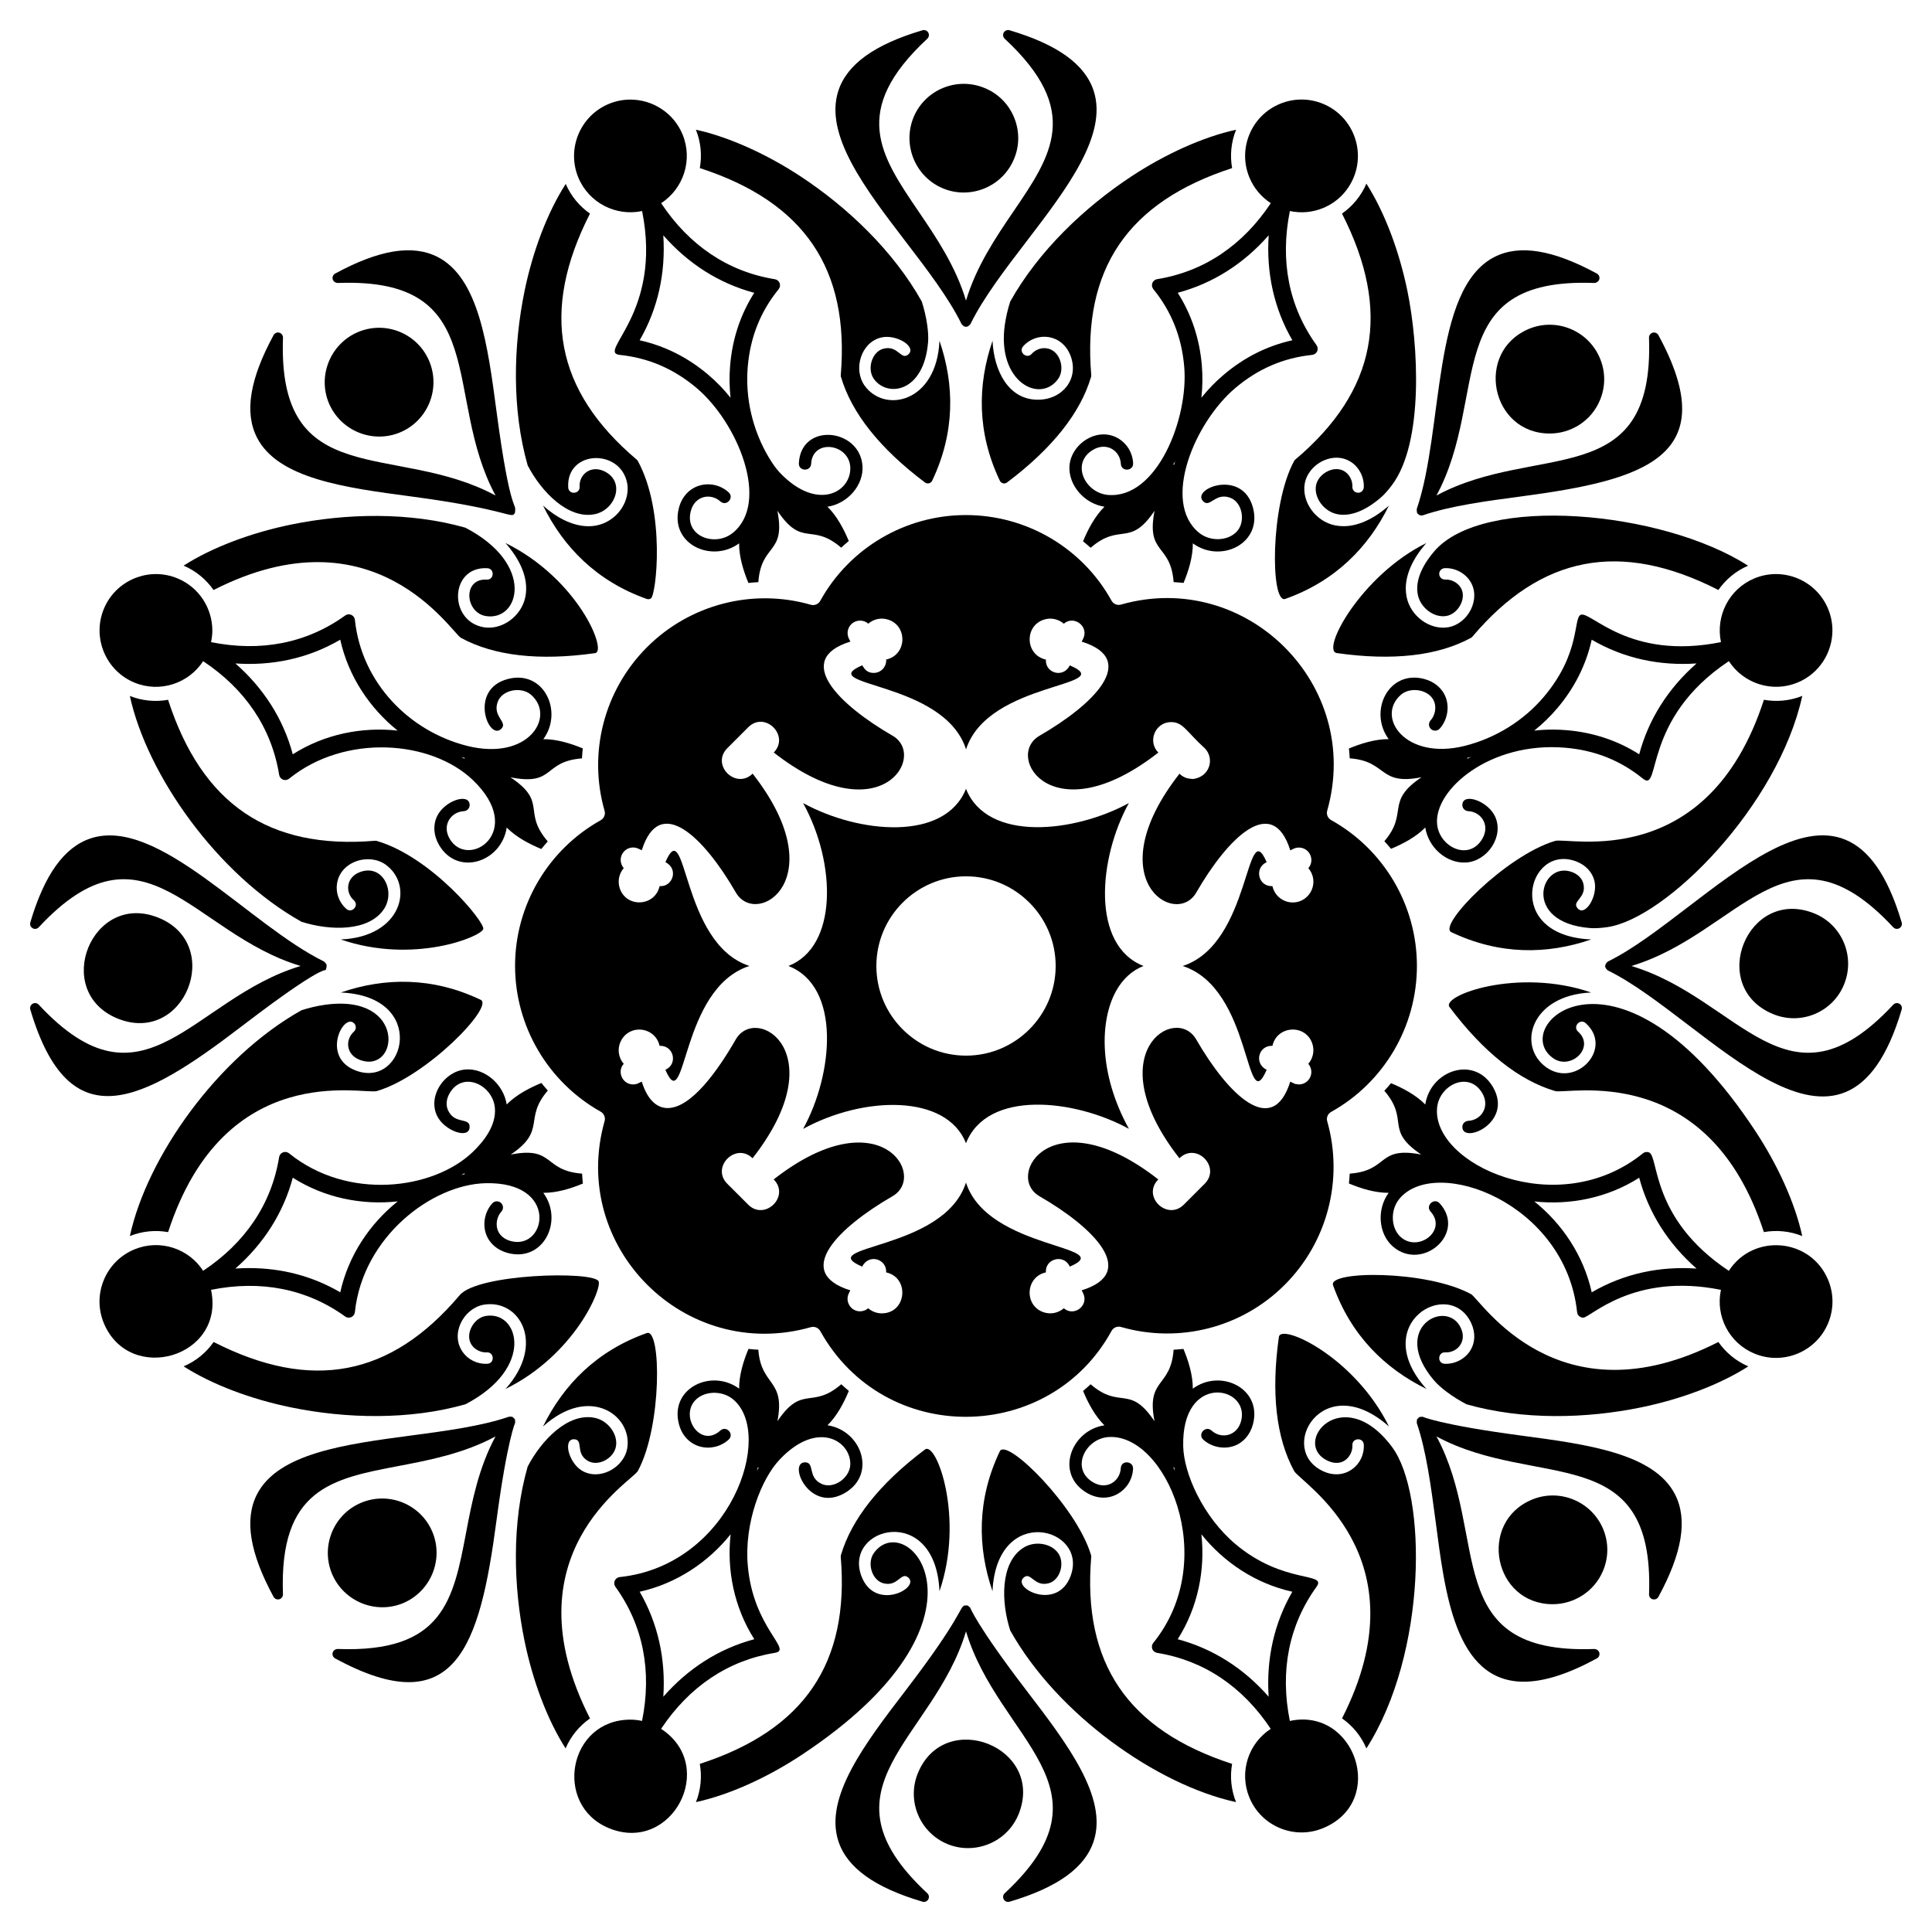
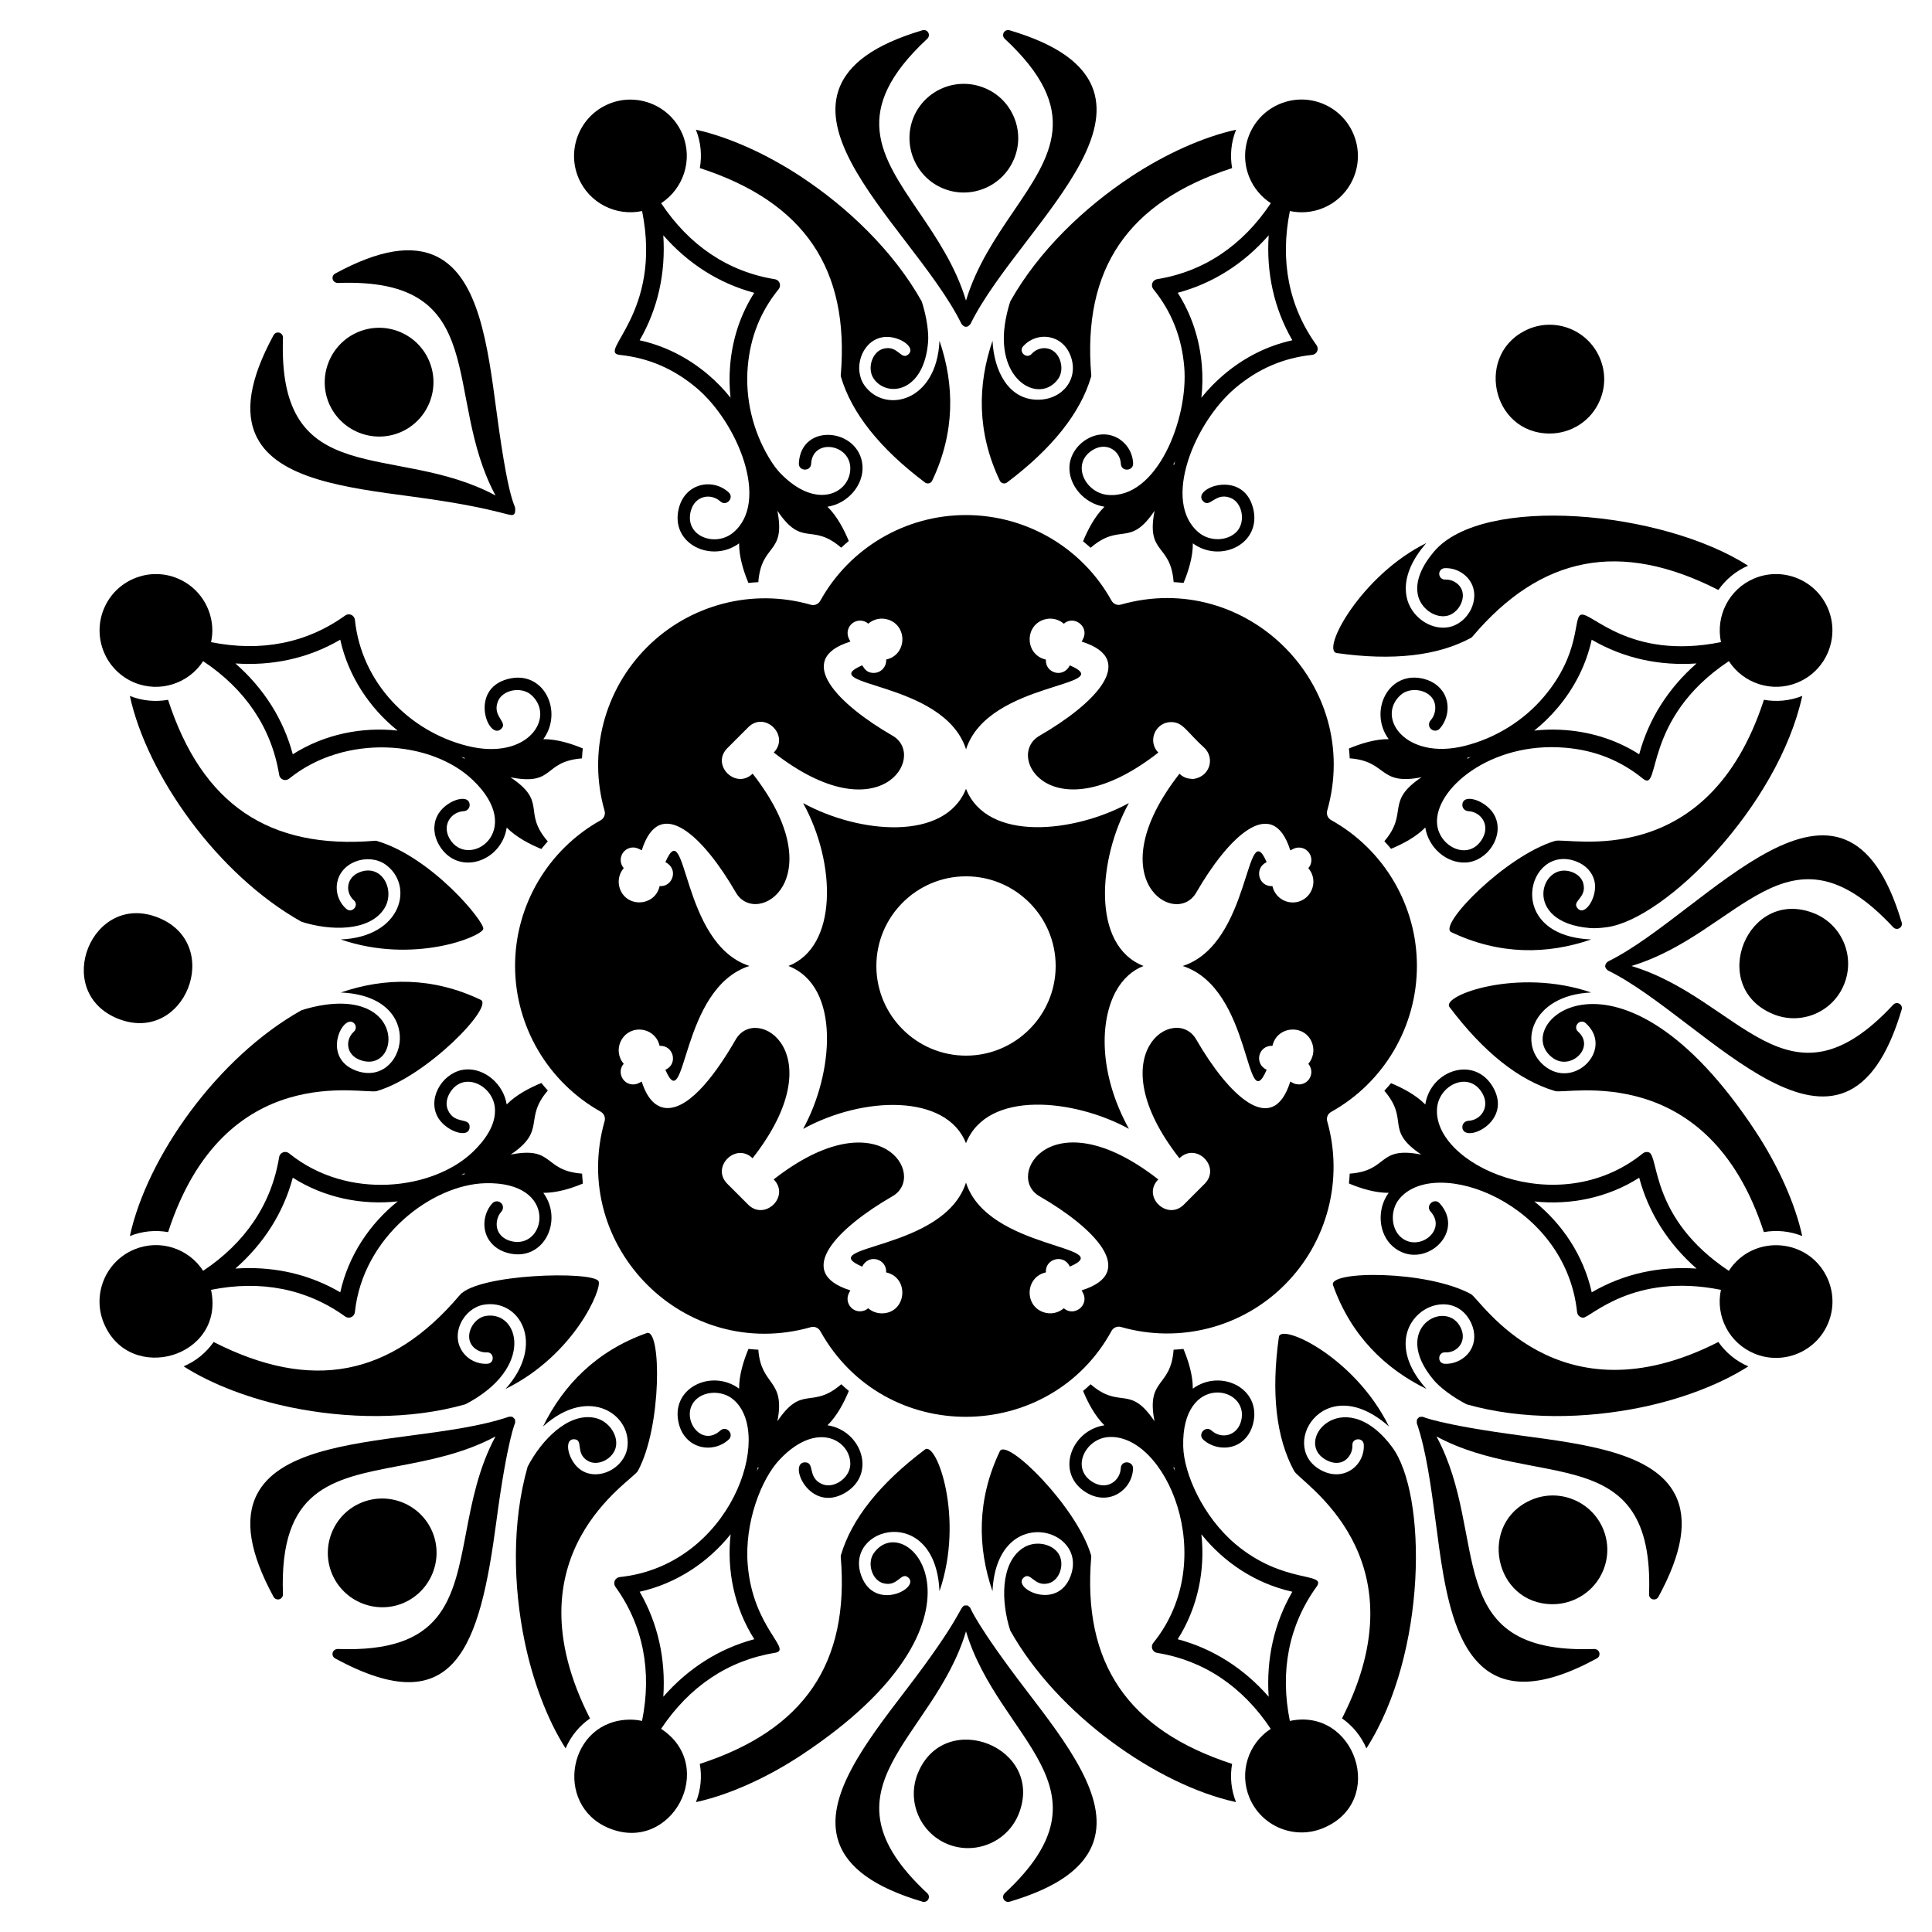
<svg xmlns="http://www.w3.org/2000/svg" fill="#000000" width="800px" height="800px" version="1.1" viewBox="144 144 512 512">
  <g>
    <path d="m443.16 356.82c-14.258 7.812-37.492 10.484-43.16-3.777-5.578 14.008-28.375 11.887-43.168 3.781 8.852 16.051 9.164 38.09-3.891 43.168 14.004 5.469 11.914 28.633 3.894 43.176 16-8.77 37.973-9.309 43.164 3.789 5.625-14.219 28.711-11.73 43.176-3.805-8.117-14.715-7.703-28.727-3.426-36.488 1.789-3.25 4.305-5.504 7.293-6.672-13.977-5.465-11.922-28.598-3.883-43.172zm-43.156 66.934c-13.102 0-23.758-10.66-23.758-23.758 0-13.102 10.656-23.762 23.758-23.762 13.098 0 23.758 10.656 23.758 23.762 0 13.098-10.66 23.758-23.758 23.758z" />
-     <path d="m540.06 212.09c-16.734 8.512-13.41 45.75-20.598 66.766-0.008 0.02 0.008 0.039 0 0.062-0.043 0.148 0 0.297 0.012 0.457 0.012 0.156-0.012 0.309 0.051 0.453 0.008 0.02-0.004 0.043 0.008 0.062 0.125 0.246 0.324 0.422 0.551 0.543 0.012 0.008 0.016 0.023 0.027 0.031 0.191 0.098 0.398 0.145 0.602 0.145 0.145 0 0.285-0.023 0.43-0.07 7.312-2.5 16.801-3.762 25.977-4.981 32.434-4.309 53.949-10.41 36.375-42.746-0.293-0.539-0.922-0.816-1.516-0.648-0.594 0.164-0.996 0.715-0.977 1.328 1.5 41.211-29.859 27.559-56.324 41.824 14.246-26.426 0.645-57.871 41.824-56.328 0.598-0.027 1.164-0.383 1.328-0.977s-0.105-1.219-0.645-1.516c-11.645-6.32-20.516-7.766-27.125-4.406z" />
    <path d="m275.55 547.12c2.898-21.824 5.094-26.426 4.977-26.039 0.031-0.102-0.02-0.812-0.066-0.91-0.008-0.02 0.004-0.043-0.008-0.062-0.066-0.125-0.199-0.176-0.297-0.27-0.098-0.102-0.148-0.242-0.281-0.309-0.02-0.008-0.043 0-0.066-0.008-0.391-0.176-0.578-0.055-0.965-0.066-7.312 2.504-16.801 3.762-25.977 4.981-17.316 2.301-35.223 4.676-40.785 15.617-3.359 6.606-1.914 15.48 4.414 27.129 0.234 0.434 0.688 0.691 1.164 0.691 0.754 0 1.352-0.629 1.324-1.375-1.02-27.977 13.016-30.641 30.785-34.02 8.148-1.551 17.195-3.309 25.543-7.809-4.5 8.348-6.258 17.395-7.805 25.543-3.375 17.766-6.047 31.832-34.02 30.785-0.59 0.004-1.164 0.383-1.328 0.977-0.164 0.594 0.105 1.219 0.645 1.516 31.922 17.359 38.348-3.227 42.746-36.371z" />
    <path d="m549.98 541.42c-14.402 6.004-10.184 27.711 5.523 27.711 5.461 0 10.992-3.223 13.355-8.938 1.469-3.555 1.461-7.473-0.023-11.027v-0.004c-3.094-7.316-11.543-10.789-18.855-7.742z" />
    <path d="m250.02 258.59c7.332-3.059 10.805-11.52 7.742-18.859-3.051-7.316-11.465-10.836-18.863-7.742-7.316 3.09-10.789 11.551-7.742 18.855 0 0 0 0.004 0.004 0.004 3.094 7.32 11.555 10.793 18.859 7.742z" />
    <path d="m398.86 229.91c0.035 0.062 0.094 0.094 0.141 0.152 0.141 0.176 0.297 0.309 0.496 0.395 0.039 0.02 0.055 0.066 0.098 0.078 0.137 0.047 0.273 0.062 0.406 0.062 0.137 0 0.273-0.02 0.406-0.062 0.043-0.012 0.059-0.059 0.098-0.078 0.199-0.086 0.359-0.219 0.496-0.395 0.047-0.055 0.105-0.09 0.141-0.152 0.012-0.02 0.035-0.031 0.047-0.051 3.402-6.941 9.223-14.539 14.848-21.891 10.621-13.871 21.602-28.215 17.801-39.887-2.297-7.047-9.59-12.301-22.305-16.062-0.602-0.176-1.227 0.082-1.527 0.613-0.305 0.535-0.203 1.211 0.25 1.629 20.504 19.066 12.465 30.875 2.289 45.824-4.668 6.856-9.82 14.496-12.543 23.578-2.723-9.082-7.879-16.723-12.543-23.578-10.176-14.953-18.215-26.762 2.289-45.824 0.449-0.418 0.555-1.094 0.25-1.629-0.305-0.535-0.934-0.789-1.527-0.613-12.715 3.762-20.012 9.016-22.305 16.062-3.801 11.668 7.18 26.012 17.801 39.883 5.625 7.352 11.445 14.949 14.848 21.891 0.012 0.023 0.035 0.035 0.047 0.055z" />
    <path d="m411.16 648.03c0.125 0 0.25-0.016 0.379-0.055 12.715-3.762 20.008-9.016 22.305-16.059 3.801-11.672-7.18-26.016-17.801-39.887-13.348-17.434-15.105-22.316-14.891-21.93-0.051-0.09-0.574-0.555-0.695-0.602-0.02-0.004-0.023-0.027-0.043-0.035-0.137-0.047-0.266 0.016-0.402 0.016-0.141 0-0.273-0.062-0.41-0.016-0.02 0.004-0.027 0.027-0.043 0.035-1.289 0.473-0.711 3.102-15.586 22.527-10.621 13.871-21.602 28.215-17.801 39.887 2.297 7.047 9.59 12.301 22.305 16.059 0.117 0.043 0.246 0.059 0.367 0.059 0.469 0 0.91-0.246 1.152-0.668 0.305-0.535 0.203-1.211-0.25-1.629-30.199-28.078 1.629-40.617 10.254-69.402 8.637 28.824 40.457 41.32 10.254 69.402-0.449 0.418-0.555 1.094-0.25 1.629 0.242 0.422 0.688 0.668 1.156 0.668z" />
    <path d="m386.08 175.13v0.008c-2.984 7.356 0.539 15.793 7.859 18.805 1.785 0.734 3.637 1.082 5.457 1.082 5.672 0 11.062-3.371 13.352-8.938 1.469-3.555 1.461-7.473-0.031-11.031-1.488-3.551-4.269-6.309-7.824-7.746-7.359-3.035-15.797 0.48-18.812 7.82z" />
    <path d="m413.92 624.84c7.188-17.711-19.504-28.363-26.672-10.945-3.019 7.348 0.504 15.785 7.863 18.812 1.777 0.723 3.617 1.062 5.426 1.062 5.691 0 11.098-3.371 13.379-8.922 0.004 0 0.004-0.004 0.004-0.008z" />
    <path d="m549.16 231.16s-0.004 0-0.004 0.004c-14.414 6.09-10.086 27.723 5.555 27.723 5.586 0 11.02-3.281 13.336-8.941 1.461-3.566 1.441-7.477-0.055-11.012-3.062-7.336-11.512-10.82-18.832-7.773z" />
    <path d="m250.85 568.84s0.004 0 0.004-0.004c7.316-3.09 10.785-11.551 7.738-18.855-3.055-7.332-11.52-10.809-18.859-7.746-7.332 3.059-10.805 11.52-7.742 18.863 3.102 7.332 11.57 10.777 18.859 7.742z" />
    <path d="m581.98 567.83c0.117 0.035 0.234 0.047 0.352 0.047 0.477 0 0.93-0.258 1.164-0.691 6.332-11.648 7.777-20.523 4.418-27.129-5.566-10.941-23.473-13.316-40.789-15.617-21.766-2.887-26.43-5.094-26.039-4.977-0.102-0.031-0.809 0.02-0.906 0.062-0.02 0.008-0.043 0-0.062 0.008-0.133 0.066-0.184 0.207-0.281 0.309-0.098 0.098-0.23 0.145-0.297 0.27-0.012 0.02 0 0.043-0.008 0.059-0.047 0.098-0.098 0.805-0.066 0.91 0.008 0.02-0.008 0.043 0 0.062 2.504 7.312 3.762 16.801 4.981 25.977 2.465 18.582 5.019 42.547 23.375 42.547 5.371 0 11.785-2.051 19.371-6.176 0.539-0.293 0.809-0.922 0.645-1.516-0.16-0.594-0.715-0.957-1.328-0.977-41.195 1.527-27.57-29.883-41.824-56.324 26.445 14.25 57.828 0.637 56.328 41.824-0.027 0.621 0.375 1.172 0.969 1.332z" />
    <path d="m218.02 232.16c-0.59-0.168-1.223 0.109-1.516 0.648-6.328 11.648-7.773 20.523-4.414 27.129 5.566 10.941 23.473 13.316 40.793 15.617 26.676 3.547 26.633 6.188 27.586 4.328 0.453-3.391-1.066 1.945-4.906-27.008-2.301-17.32-4.676-35.223-15.617-40.789-6.602-3.359-15.477-1.914-27.129 4.414-0.539 0.293-0.809 0.922-0.645 1.516 0.164 0.594 0.754 0.965 1.328 0.977 41.164-1.574 27.586 29.918 41.824 56.324-26.484-14.277-57.828-0.613-56.328-41.824 0.02-0.617-0.387-1.168-0.977-1.332z" />
    <path d="m389.12 271.86c0.223 0.168 0.492 0.254 0.766 0.254 0.102 0 0.203-0.012 0.305-0.035 0.371-0.09 0.68-0.344 0.844-0.688 6.102-12.812 5.934-25.441 1.934-37.086-0.727 16.41-14.59 19.34-19.887 11.82-3.019-4.344-0.879-11.383 4.367-12.664 4.051-1.016 9.551 2.422 7.285 4.445-1.945 1.719-2.719-2.477-6.559-1.508-3.113 0.762-4.461 5.336-2.613 7.992 3.531 5 13.305 3.711 14.391-9.758 0.098-1.219 0.02-2.75-0.238-4.555-0.297-2.102-0.793-4.164-1.438-6.176-7.512-13.41-19.676-24.969-32.125-33.164-8.891-5.848-18.914-10.434-27.727-12.359 1.34 3.344 1.621 6.848 1.035 10.164 27.688 8.984 39.715 26.723 37.352 54.871-0.012 0.156 0.004 0.316 0.051 0.469 2.824 9.578 10.312 18.988 22.258 27.977z" />
-     <path d="m316.48 302.61c1.43-0.863 3.961-22.836-3.438-36.434-0.074-0.137-0.176-0.262-0.297-0.363-21.574-18.234-25.613-39.277-12.395-65.207-2.746-1.918-5.008-4.578-6.426-7.863-4.875 7.578-8.742 17.867-10.891 28.285-3.019 14.648-3.414 31.477 0.805 46.309 3.648 7.023 10.738 14.332 17.75 12.934 5.578-1.117 8.312-8.777 2.414-11.445-3.527-1.586-6.582 0.961-6.402 4.172 0.109 1.992-2.91 2.184-3.019 0.168-0.555-9.961 13.965-10.406 15.641-1.004 0.91 5.25-3.543 11.297-10.258 11.297-4.422 0-8.797-2.531-12.062-5.488 5.41 11.008 14.168 20.031 27.492 24.758 0.371 0.125 0.77 0.078 1.086-0.117z" />
    <path d="m512.88 527.43c-13.137-17.547-27.016-0.816-16.883 3.75 1.516 0.688 3.066 0.668 4.25-0.055 1.359-0.812 2.238-2.504 2.152-4.113-0.113-2 2.91-2.16 3.019-0.168 0.297 5.34-4.949 9.672-10.668 7.094-12.617-5.695-0.246-27.496 17.344-11.902-9.078-18.469-28.66-27.469-29.176-23.734-2.09 14.805-0.734 26.754 4.039 35.527 1.66 3.094 34.613 22.559 12.695 65.559 2.832 1.98 5.07 4.699 6.457 7.953 16.129-25.18 16.156-67.426 6.769-79.91z" />
    <path d="m470.52 611.45c-27.676-8.988-39.695-26.727-37.332-54.867 0.012-0.156-0.004-0.316-0.051-0.469-3.773-12.781-22.391-31.254-24.18-27.504-6.102 12.812-5.934 25.441-1.934 37.086 1.102-23.469 25.555-16.906 20.68-3.992-3.535 9.348-15.566 3.176-12.441 0.391 1.91-1.711 2.766 2.461 6.559 1.508 3.117-0.766 4.457-5.348 2.613-7.992-1.902-2.707-6.363-3.356-9.355-1.363-6.016 3.996-5.801 14.242-3.356 21.852 12.504 22.32 38.887 40.914 59.836 45.48-1.301-3.258-1.641-6.742-1.039-10.129z" />
    <path d="m409.81 272.08c0.102 0.023 0.203 0.035 0.301 0.035 0.273 0 0.539-0.09 0.766-0.254 11.945-8.988 19.438-18.402 22.266-27.977 0.047-0.152 0.062-0.309 0.051-0.469-2.363-28.141 9.656-45.879 37.328-54.867-0.602-3.398-0.262-6.894 1.051-10.172-8.812 1.926-18.836 6.508-27.723 12.359-12.449 8.195-24.613 19.754-32.125 33.16-0.645 2.012-1.141 4.078-1.438 6.18-2.16 15.227 9.43 21.023 14.156 14.305 0.934-1.336 1.102-3.262 0.438-5.019-1.402-3.707-5.398-3.898-7.477-1.578-1.336 1.492-3.59-0.527-2.254-2.016 3.562-3.973 10.34-3.352 12.562 2.527 2.305 6.106-2.133 11.637-8.668 11.637-7.859 0-11.656-7.769-12.012-15.625-4 11.645-4.168 24.273 1.934 37.086 0.16 0.34 0.473 0.594 0.844 0.688z" />
-     <path d="m503.82 274.58c-0.832-0.047-1.473-0.758-1.426-1.594 0.09-1.605-0.793-3.297-2.144-4.109-1.195-0.727-2.746-0.75-4.258-0.059-1.715 0.773-2.957 2.254-3.242 3.863-0.566 3.258 2.129 6.875 5.652 7.582 4.246 0.852 8.559-1.871 11.418-4.305 0.934-0.789 1.961-1.934 3.055-3.387 8.52-11.336 7.031-37.273 4.086-51.551-2.148-10.418-5.988-20.758-10.855-28.355-1.418 3.32-3.699 6.004-6.465 7.938 13.223 25.93 9.18 46.977-12.395 65.207-0.121 0.102-0.223 0.227-0.297 0.363-6.391 11.742-6.266 37.934-2.352 36.547 13.328-4.731 22.086-13.754 27.496-24.766-0.102 0.094-0.211 0.223-0.312 0.309-4.019 3.422-8.035 5.184-11.75 5.184-0.754 0-1.496-0.07-2.227-0.219-5.125-1.027-8.879-6.199-8.035-11.07 0.461-2.586 2.367-4.918 4.977-6.098 2.438-1.098 5.012-1.02 7.066 0.227 2.305 1.387 3.754 4.144 3.602 6.871-0.047 0.832-0.773 1.496-1.594 1.422z" />
    <path d="m356.15 609.26c54.961-36.184 28.195-66.141 19.406-53.645-1.848 2.648-0.488 7.223 2.609 7.984 3.844 0.973 4.625-3.231 6.566-1.508 3.121 2.781-8.871 9.07-12.441-0.391-4.922-13.039 19.637-19.531 20.68 3.992 6.684-19.445-0.824-39.852-3.848-37.559-11.949 8.992-19.438 18.402-22.266 27.977-0.047 0.152-0.062 0.309-0.051 0.469 2.363 28.145-9.66 45.883-37.352 54.871 0.586 3.309 0.305 6.797-1.02 10.129 8.812-1.918 18.82-6.469 27.715-12.32z" />
    <path d="m293.89 607.34c1.418-3.32 3.699-6 6.465-7.934-22.195-43.523 11.238-62.871 12.684-65.582 6.398-11.758 6.262-37.934 2.356-36.547-13.328 4.731-22.086 13.754-27.496 24.766 12.461-11.258 23.816-2.801 22.32 5.797-0.926 5.199-7.418 8.676-12.039 5.871-3.504-2.102-5.062-8.414-2.008-8.293 2.57 0.141 0.176 3.668 3.57 5.703 2.731 1.656 6.93-0.609 7.496-3.805 0.566-3.258-2.125-6.875-5.648-7.578-7.039-1.434-14.113 5.918-17.758 12.938-4.219 14.828-3.82 31.656-0.801 46.301 2.148 10.422 5.992 20.766 10.859 28.363z" />
    <path d="m645.73 389.74c0.418 0.449 1.094 0.555 1.625 0.25 0.535-0.305 0.793-0.934 0.613-1.527-15.27-51.613-51.891-2.379-77.836 10.344-0.023 0.012-0.031 0.035-0.051 0.047-0.312 0.176-0.691 0.742-0.691 1.145 0 0.133 0.02 0.273 0.066 0.406 0.012 0.043 0.062 0.059 0.078 0.102 0.117 0.273 0.438 0.578 0.547 0.637 0.02 0.012 0.027 0.035 0.051 0.047 26.09 12.785 62.602 61.832 77.836 10.34 0.176-0.602-0.082-1.223-0.613-1.527-0.535-0.305-1.207-0.203-1.625 0.25-28.078 30.195-40.621-1.629-69.402-10.254 28.773-8.629 41.336-40.441 69.402-10.258z" />
-     <path d="m154.27 410.25c-0.418-0.453-1.094-0.555-1.625-0.25-0.426 0.242-0.672 0.688-0.672 1.152 0 0.125 0.02 0.25 0.055 0.375 10.344 34.953 29.734 24.574 55.949 4.504 26.059-19.949 21.652-13.215 22.527-15.586 0.008-0.016 0.027-0.023 0.035-0.043 0.047-0.133-0.016-0.266-0.016-0.402 0-0.141 0.062-0.273 0.016-0.41-0.008-0.02-0.027-0.027-0.035-0.047-0.039-0.105-0.5-0.641-0.598-0.695-0.02-0.008-0.023-0.035-0.043-0.043-19.879-9.738-43.953-38.453-61.773-32.645-7.047 2.297-12.297 9.59-16.062 22.305-0.035 0.125-0.055 0.25-0.055 0.375 0 0.469 0.246 0.91 0.668 1.152 0.535 0.305 1.207 0.199 1.625-0.25 28.078-30.195 40.617 1.629 69.402 10.254-28.77 8.629-41.328 40.445-69.398 10.254z" />
    <path d="m624.86 386.08c-17.754-7.199-28.52 19.441-10.949 26.672 7.371 3.043 15.801-0.512 18.777-7.856 3.031-7.359-0.484-15.797-7.82-18.812-0.004-0.004-0.008-0.004-0.008-0.004z" />
    <path d="m175.15 413.92c17.746 7.203 28.328-19.52 10.949-26.672-17.738-7.293-28.5 19.461-10.957 26.672h0.008z" />
    <path d="m621.62 328.42c-3.344 1.34-6.848 1.621-10.164 1.031-14.949 46.074-51.84 36.348-55.34 37.398-12.988 3.836-31.215 22.406-27.508 24.18 12.812 6.098 25.441 5.934 37.086 1.934-23.465-0.977-16.918-25.559-3.988-20.68 2.5 0.949 4.262 2.828 4.832 5.16 0.988 3.953-2.406 9.57-4.445 7.285-1.715-1.941 2.477-2.711 1.508-6.559-0.332-1.355-1.414-2.469-2.965-3.055-8.352-3.156-13.555 13.359 4.727 14.828 1.219 0.098 2.75 0.02 4.555-0.238 15.562-2.199 45.332-32.145 51.703-61.285z" />
    <path d="m533.82 313.04c0.141-0.074 0.262-0.176 0.363-0.297 18.23-21.574 39.277-25.613 65.207-12.395 1.918-2.746 4.578-5.008 7.863-6.43-22.766-14.652-70.324-18.965-83.215-3.754-2.438 2.867-5.156 7.172-4.305 11.422 0.703 3.527 4.32 6.219 7.586 5.652 1.602-0.289 3.082-1.531 3.856-3.242 0.68-1.512 0.664-3.062-0.059-4.25-0.816-1.359-2.508-2.246-4.113-2.156-0.836 0.047-1.547-0.594-1.594-1.426-0.07-0.809 0.59-1.547 1.426-1.59 2.723-0.152 5.484 1.301 6.871 3.609 2.793 4.598-0.66 11.105-5.867 12.035-4.879 0.848-10.051-2.91-11.074-8.039-0.148-0.727-0.219-1.465-0.219-2.223 0-3.715 1.766-7.731 5.184-11.75 0.082-0.102 0.211-0.207 0.301-0.309-17.316 8.508-28.102 28.562-23.738 29.176 14.805 2.098 26.758 0.738 35.527-4.035z" />
    <path d="m302.61 483.51c-1.664-2.731-32.047-1.961-36.797 3.734-18.23 21.57-39.27 25.613-65.195 12.398-1.98 2.836-4.699 5.07-7.953 6.457 7.598 4.867 17.941 8.707 28.363 10.855 14.652 3.019 31.48 3.414 46.312-0.805 18.574-9.66 14.215-24.945 5.34-23.402-3.176 0.566-5.457 4.769-3.801 7.492 0.816 1.359 2.504 2.242 4.117 2.152 2-0.113 2.16 2.914 0.164 3.019-5.328 0.297-9.676-4.938-7.094-10.668 1.176-2.609 3.512-4.512 6.09-4.977 9.5-1.648 16.59 10.324 5.812 22.32 18.328-9.012 25.734-26.809 24.641-28.578z" />
    <path d="m239.36 424.88c10.371 3.906 12.578-17.695-9.289-14.594-2.102 0.297-4.164 0.793-6.18 1.441-22.309 12.5-40.91 38.883-45.477 59.836 3.266-1.301 6.75-1.641 10.137-1.039 14.953-46.051 51.836-36.336 55.336-37.383 13.27-3.918 31.113-22.453 27.504-24.18-12.812-6.102-25.441-5.934-37.086-1.934 23.344 0.973 17.074 25.613 3.992 20.68-9.41-3.562-3.184-15.57-0.391-12.445 0.559 0.621 0.504 1.578-0.117 2.133-2.32 2.082-2.168 6.07 1.57 7.484z" />
    <path d="m555.61 424.44c4.719 3.293 11.227-2.898 6.598-7.043-1.488-1.332 0.523-3.59 2.016-2.254 7.422 6.656-2.488 17.25-10.348 11.773-8.02-5.644-4.207-19.219 11.812-19.891-19.465-6.688-39.832 0.816-37.555 3.848 8.988 11.945 18.402 19.438 27.977 22.266 3.258 0.977 40.484-8.336 55.332 37.379 3.398-0.602 6.894-0.262 10.172 1.051-1.926-8.809-6.508-18.832-12.359-27.723-36.453-55.379-65.82-27.965-53.645-19.406z" />
    <path d="m599.39 499.64c-42.695 21.77-63.02-11.332-65.57-12.688-11.766-6.402-37.945-6.242-36.547-2.356 4.731 13.328 13.754 22.086 24.762 27.496-15.613-17.297 6.211-29.938 11.895-17.348 1.102 2.438 1.016 5.016-0.227 7.066-1.387 2.305-4.144 3.754-6.871 3.602-2.019-0.105-1.816-3.133 0.168-3.019 3.133 0.172 5.801-2.824 4.168-6.402-3.66-8.121-19.035-0.156-7.141 13.828 0.793 0.934 1.93 1.961 3.387 3.055 1.656 1.242 3.414 2.332 5.246 3.285 14.832 4.215 31.66 3.82 46.309 0.801 10.422-2.148 20.758-5.988 28.355-10.855-3.316-1.418-6-3.699-7.934-6.465z" />
    <path d="m243.88 366.86c-0.152-0.047-0.309-0.059-0.469-0.051-28.148 2.363-45.887-9.66-54.871-37.352-3.305 0.586-6.797 0.305-10.129-1.02 4.566 20.957 23.16 47.328 45.48 59.836 7.602 2.438 17.867 2.633 21.855-3.356 3.168-4.754-0.359-12.074-6.387-9.797-3.606 1.359-3.981 5.32-1.578 7.477 1.488 1.328-0.523 3.59-2.016 2.254-4.019-3.59-3.328-10.348 2.523-12.562 2.676-1.008 5.676-0.707 7.824 0.789 7.727 5.441 4.496 19.207-11.816 19.887 19.281 6.629 37.266-0.723 37.777-2.777 0.438-1.82-13.613-19.023-28.195-23.328z" />
-     <path d="m277.95 287.9c3.504 3.953 6.32 9.109 5.269 14.289-1.023 5.125-6.195 8.879-11.066 8.035-9.406-1.672-8.965-16.199 1-15.641 1.969 0.105 1.844 3.133-0.168 3.019-6.43-0.355-5.742 8.672-0.305 9.645 8.957 1.555 13.363-13.676-5.356-23.406-14.832-4.215-31.656-3.82-46.301-0.801-10.426 2.148-20.77 5.988-28.363 10.859 3.32 1.418 6 3.699 7.934 6.465 42.699-21.777 63.031 11.328 65.582 12.684 8.77 4.773 20.723 6.133 35.527 4.039 3.344-0.461-4.535-19.742-23.754-29.188z" />
    <path d="m494.64 171.52c-1.844-0.762-3.781-1.145-5.719-1.145s-3.875 0.383-5.719 1.145c-3.688 1.527-6.562 4.402-8.09 8.086-1.527 3.688-1.527 7.75 0 11.438 1.172 2.832 3.148 5.164 5.668 6.797-7.426 11.168-17.684 18.121-30.133 20.141-0.57 0.094-1.055 0.484-1.262 1.027-0.207 0.539-0.109 1.152 0.258 1.605 4.848 5.992 7.523 12.73 8.191 20.605 1.172 13.816-7.316 35.105-20.258 33.938-6.102-0.566-9.891-8.457-3.867-11.98 3.586-2.094 7.152 0.273 7.328 3.746 0.109 2.168 3.359 1.977 3.254-0.164-0.289-5.75-6.394-9.801-12.227-6.394-2.66 1.555-4.438 4.269-4.641 7.09-0.344 5.125 3.938 10.027 9.273 10.832-2.57 2.531-4.422 6.113-5.68 9.168 0.676 0.562 1.363 1.113 2.012 1.711 7.922-6.824 10.293 0.062 16.945-9.805-2.285 11.734 4.266 8.504 5.051 18.906 0.883 0.035 1.754 0.133 2.629 0.215 1.27-3.047 2.492-6.887 2.465-10.488 7.336 5.387 18.441 0.113 15.945-9.41-2.731-10.406-16.293-5.16-13.281-1.82 1.867 2.055 3.172-2.324 7.203-0.871 3.231 1.16 4.168 6.219 1.895 8.844-2.344 2.688-7.195 2.887-10.176 0.406-9.91-8.199-1.125-29.203 9.672-38.32 6.043-5.098 12.703-7.969 20.367-8.777 0.578-0.059 1.078-0.426 1.316-0.953 0.238-0.531 0.176-1.148-0.164-1.617-7.375-10.227-9.711-22.398-7.066-35.551 2.934 0.625 5.981 0.371 8.809-0.797 3.688-1.527 6.562-4.398 8.09-8.086 3.148-7.606-0.48-16.367-8.09-19.52zm-39.5 95.695c-0.023-0.027-0.004-0.07-0.035-0.086-0.027-0.012-0.047 0.027-0.074 0.023-0.023-0.02-0.008-0.059-0.039-0.07-0.031-0.008-0.051 0.035-0.086 0.039 0.035-0.055 0.371-0.664 0.516-0.914-0.074 0.273-0.094 0.238-0.281 1.008zm31.344-33.043c-6.633 1.469-12.707 4.512-18.121 9.082-2.191 1.852-4.195 3.91-5.984 6.144 0.316-2.852 0.359-5.727 0.121-8.574-0.598-7.055-2.742-13.504-6.391-19.234 9.301-2.481 17.508-7.695 24.109-15.238-0.672 10 1.441 19.492 6.266 27.82z" />
    <path d="m629.61 311.06c0-1.902-0.367-3.836-1.137-5.699-3.152-7.613-11.914-11.242-19.523-8.09-6.746 2.797-10.34 9.996-8.875 16.898-24.473 4.93-34.551-8.395-37.172-7.227-2.016 0.891 0.047 10.09-9.73 21.68-5.363 6.356-12.82 10.988-21 13.043-15.715 3.934-23.695-7.617-16.918-13.543 2.625-2.269 7.684-1.355 8.852 1.898 0.582 1.594 0.172 3.609-0.988 4.894-0.602 0.668-0.551 1.699 0.117 2.301 0.668 0.602 1.699 0.551 2.301-0.117 1.969-2.18 2.625-5.469 1.637-8.188-0.871-2.434-2.973-4.25-5.758-4.981-9.465-2.481-14.828 8.582-9.398 15.949-3.621-0.027-7.477 1.207-10.535 2.484 0.078 0.867 0.18 1.73 0.211 2.606 10.066 0.73 7.519 7.297 19.031 5.008-9.754 6.523-3.332 9.34-9.855 16.957 0.609 0.656 1.203 1.324 1.773 2.012 3.035-1.258 6.57-3.098 9.074-5.641 0.785 5.184 5.516 9.582 10.844 9.27 5.676-0.41 10.105-6.984 7.637-12.227-1.906-4.094-8.496-6.34-8.66-3.094-0.047 0.898 0.648 1.664 1.547 1.707 3.348 0.16 5.918 3.609 3.746 7.328-3.543 6.051-11.418 2.188-11.98-3.875-0.859-9.141 14.031-21.957 33.938-20.258 7.875 0.664 14.613 3.344 20.605 8.195 4.848 3.941-0.375-15.754 22.777-31.141 3.848 5.914 11.477 8.465 18.223 5.668 5.742-2.375 9.219-7.953 9.219-13.82zm-96.73 34.035c0-0.031 0.047-0.051 0.035-0.082-0.012-0.027-0.055-0.016-0.07-0.039-0.004-0.031 0.035-0.051 0.023-0.078-0.016-0.031-0.059-0.012-0.086-0.035 0.902-0.242 1.008-0.281 1.008-0.281-0.25 0.145-0.32 0.152-0.91 0.516zm45.523-1.199c-5.727-3.648-12.176-5.793-19.234-6.391-1.219-0.105-2.461-0.156-3.691-0.156-1.629 0-3.266 0.094-4.894 0.273 2.242-1.793 4.309-3.797 6.156-5.984 4.566-5.406 7.606-11.484 9.078-18.109 8.664 5.047 18.145 6.953 27.793 6.293-7.527 6.59-12.73 14.789-15.207 24.074z" />
    <path d="m349.35 582.02c4.863-0.785-5.781-6.539-7.188-23.238-0.949-11.18 3.578-22.895 8.512-28.043 10.207-10.73 19.07-4.633 18.648 1.582-0.25 3.477-4.488 6.387-7.598 4.918-3.863-1.805-1.645-5.762-4.473-5.707-4.5 0.219 1.301 13.582 10.676 8.102 8.449-4.938 4.418-16.547-4.629-17.922 2.551-2.508 4.394-6.062 5.652-9.102-0.684-0.57-1.348-1.16-2-1.77-7.914 6.805-10.293-0.055-16.93 9.797 2.195-11.262-4.34-9.156-5.055-18.949-0.875-0.031-1.742-0.129-2.613-0.211-1.277 3.055-2.508 6.914-2.481 10.527-7.324-5.394-18.445-0.133-15.949 9.398 1.73 6.609 8.969 7.926 13.164 4.121 1.598-1.445-0.594-3.859-2.188-2.414-5.16 4.672-10.668-3.387-6.797-7.859 2.344-2.688 7.195-2.883 10.176-0.41 11.105 9.191-0.598 43.988-30.039 47.098-0.578 0.059-1.078 0.426-1.316 0.957-0.238 0.527-0.176 1.145 0.164 1.617 7.375 10.227 9.715 22.398 7.062 35.551-1.023-0.215-2.051-0.34-3.07-0.34-16.496 0-20.523 22.629-5.738 28.75 16.73 6.922 28.988-16.473 13.852-26.312 7.449-11.168 17.711-18.125 30.156-20.141zm-4.488-49.23c0.023 0.023 0.004 0.07 0.035 0.086s0.066 0.023 0.102 0.023c0.008 0.004 0.004 0.02 0.012 0.023 0.02 0.004 0.035 0.008 0.055 0.008-0.438 0.742-0.238 0.434-0.484 0.867 0.074-0.277 0.266-0.945 0.281-1.008zm-25.074 60.859c0.668-10-1.445-19.492-6.269-27.824 9.828-2.18 18.234-7.891 24.105-15.227-1.047 9.402 0.883 19.352 6.273 27.809-9.305 2.481-17.508 7.699-24.109 15.242z" />
    <path d="m475.11 620.39c3.152 7.609 11.906 11.242 19.523 8.086 17.062-7.07 8.469-32.121-8.812-28.41-2.648-13.148-0.309-25.32 7.066-35.547 2.887-3.988-8.715-0.551-21.516-11.352-8.555-7.223-13.637-18.648-13.809-25.848-0.484-19.734 17.785-16.055 15.344-6.734-1.059 4.019-5.258 4.856-7.828 2.531-1.586-1.445-3.789 0.965-2.188 2.414 2.172 1.973 5.469 2.625 8.188 1.641 2.434-0.871 4.246-2.973 4.977-5.758 2.481-9.469-8.574-14.824-15.949-9.402 0.027-3.617-1.203-7.477-2.481-10.531-0.867 0.078-1.734 0.176-2.609 0.207-0.746 10.246-7.309 7.414-5.059 18.957-6.695-9.941-8.988-2.969-16.934-9.797-0.648 0.605-1.312 1.199-1.996 1.77 1.258 3.043 3.102 6.59 5.652 9.102-8.91 1.352-13.195 12.918-4.629 17.922 5.906 3.445 11.938-0.734 12.223-6.394 0.105-2.09-3.141-2.406-3.254-0.164-0.16 3.312-3.586 5.934-7.324 3.75-6.027-3.523-2.195-11.422 3.867-11.984 15.141-1.352 30.102 32.234 12.062 54.543-0.367 0.453-0.461 1.066-0.258 1.605 0.207 0.543 0.688 0.934 1.262 1.027 12.445 2.016 22.707 8.973 30.129 20.137-5.973 3.879-8.43 11.508-5.648 18.23zm-20.176-87.457c0.02-0.004 0.039-0.004 0.055-0.012 0.012-0.004 0.004-0.02 0.012-0.023 0.035-0.004 0.066-0.008 0.102-0.023 0.031-0.016 0.012-0.059 0.035-0.086 0.199 0.82 0.137 0.48 0.281 1.016-0.141-0.258-0.199-0.418-0.484-0.871zm25.273 60.715c-6.598-7.543-14.805-12.758-24.105-15.238 5.391-8.461 7.316-18.43 6.277-27.812 5.918 7.402 14.324 13.062 24.098 15.227-4.82 8.332-6.938 17.82-6.269 27.824z" />
    <path d="m628.48 494.64c0.762-1.844 1.145-3.781 1.145-5.719s-0.383-3.875-1.145-5.719c-4.625-11.16-19.844-12.43-26.324-2.418-20.84-13.859-18.465-30.367-21.164-31.391-0.539-0.207-1.156-0.113-1.605 0.254-22.625 18.301-55.945 2.852-54.543-12.07 0.566-6.098 8.465-9.883 11.984-3.863 2.098 3.59-0.285 7.156-3.746 7.324-0.898 0.047-1.59 0.809-1.547 1.707 0.227 4.496 13.594-1.289 8.105-10.676-4.934-8.441-16.551-4.43-17.926 4.629-2.504-2.547-6.043-4.387-9.078-5.644-0.57 0.688-1.164 1.352-1.77 2.008 6.785 7.922-0.07 10.273 9.773 16.906-11.777-2.289-8.488 4.293-18.949 5.059-0.031 0.875-0.133 1.742-0.211 2.609 3.344 1.398 6.953 2.481 10.531 2.481-3.195 4.344-2.758 10.836 1.113 14.219 7.789 6.742 19.609-3.488 12.41-11.438-1.441-1.598-3.863 0.586-2.414 2.184 4.484 4.961-3.164 10.859-7.859 6.797-2.688-2.348-2.883-7.199-0.41-10.176 9.598-11.598 44.043 1.047 47.098 30.039 0.062 0.578 0.426 1.078 0.953 1.312 0.211 0.098 0.441 0.145 0.664 0.145 1.914 0 13.277-12.055 36.5-7.375-1.492 7 2.18 14.117 8.887 16.898 7.617 3.156 16.375-0.473 19.527-8.082zm-62.656-8.164c-2.176-9.797-7.863-18.199-15.211-24.082 9.52 1.031 19.418-0.949 27.793-6.285 2.477 9.289 7.68 17.484 15.207 24.078-9.645-0.66-19.125 1.242-27.789 6.289z" />
    <path d="m199.93 485.82c13.145-2.644 25.316-0.305 35.547 7.066 0.281 0.203 0.613 0.309 0.953 0.309 0.227 0 0.453-0.047 0.664-0.145 0.531-0.234 0.891-0.734 0.953-1.312 2.106-19.98 20.41-33.828 34.625-34.176 19.625-0.465 16.148 17.797 6.738 15.348-1.73-0.457-3.016-1.523-3.523-2.934-0.582-1.594-0.172-3.609 0.988-4.894 0.605-0.668 0.555-1.695-0.113-2.301-0.664-0.602-1.695-0.551-2.301 0.117-1.969 2.176-2.629 5.469-1.637 8.188 0.875 2.434 2.973 4.246 5.762 4.977 9.465 2.492 14.828-8.57 9.398-15.945 3.566 0 7.168-1.082 10.488-2.465-0.082-0.875-0.18-1.75-0.211-2.629-10.43-0.793-7.223-7.332-18.91-5.055 9.633-6.488 3.285-9.395 9.828-16.961-0.598-0.645-1.141-1.332-1.703-2.008-3.062 1.262-6.66 3.113-9.199 5.691-0.812-5.336-5.766-9.629-10.84-9.273-5.644 0.41-10.117 6.961-7.637 12.227 1.855 3.981 8.492 6.391 8.656 3.094 0.141-2.769-3.906-0.609-5.707-4.477-0.637-1.352-0.484-3.012 0.418-4.559 3.519-6.016 11.422-2.191 11.98 3.871 0.438 4.652-2.961 8.953-5.894 11.746-10.445 9.965-33.047 12.941-48.648 0.32-0.449-0.367-1.062-0.465-1.605-0.254-0.543 0.207-0.934 0.688-1.027 1.262-2.016 12.445-8.973 22.707-20.137 30.129-3.816-5.894-11.406-8.492-18.234-5.668-7.613 3.156-11.242 11.91-8.09 19.523 6.809 16.414 32.246 9.098 28.418-8.812zm67.18-30.922c0 0.035-0.047 0.055-0.035 0.086 0.012 0.027 0.051 0.023 0.066 0.047 0.004 0.027-0.031 0.043-0.02 0.066 0.016 0.031 0.059 0.012 0.086 0.035-0.062 0.016-0.73 0.203-1.008 0.281 0.25-0.141 0.277-0.121 0.91-0.516zm-45.52 1.203c8.406 5.352 18.355 7.328 27.816 6.273-7.371 5.891-13.059 14.289-15.234 24.094-7.309-4.258-15.418-6.414-24.164-6.414-1.203 0-2.41 0.043-3.629 0.125 7.531-6.598 12.734-14.793 15.211-24.078z" />
    <path d="m372.57 267.45c-0.719-9.98-16.316-11.617-16.863-0.684-0.109 2.164 3.148 2.269 3.254 0.164 0.336-6.691 9.918-5.426 10.363 0.75 0.445 6.633-8.652 12.082-18.652 1.59-0.898-0.945-1.871-2.277-2.887-3.973-4.328-7.227-6.328-15.777-5.625-24.066 0.664-7.875 3.344-14.617 8.191-20.605 0.367-0.453 0.461-1.066 0.258-1.605-0.207-0.539-0.688-0.934-1.262-1.027-12.449-2.016-22.711-8.973-30.137-20.148 5.914-3.848 8.465-11.477 5.672-18.227-2.383-5.75-7.961-9.227-13.828-9.227-1.902 0-3.836 0.363-5.699 1.137-7.613 3.156-11.242 11.914-8.09 19.523 2.797 6.746 9.992 10.34 16.898 8.875 5.477 27.176-12.098 37.477-5.914 38.125 7.664 0.809 14.324 3.684 20.363 8.777 10.859 9.164 19.512 30.172 9.668 38.324-4.715 3.926-12.969 0.996-11.207-5.738 1.082-4.117 5.336-4.789 7.828-2.535 1.594 1.453 3.785-0.973 2.188-2.414-4.254-3.856-11.453-2.418-13.164 4.121-2.508 9.566 8.668 14.762 15.945 9.406-0.027 3.602 1.199 7.445 2.469 10.496 0.875-0.078 1.746-0.18 2.625-0.211 0.781-10.434 7.328-7.234 5.051-18.922 6.695 9.941 8.977 2.973 16.914 9.785 0.652-0.605 1.32-1.203 2.004-1.773-1.258-3.039-3.102-6.578-5.644-9.082 5.344-0.805 9.625-5.707 9.281-10.836zm-40.938-24.191c-5.41-4.566-11.488-7.609-18.121-9.078 4.824-8.332 6.938-17.82 6.269-27.824 6.598 7.543 14.805 12.762 24.105 15.242-3.648 5.727-5.797 12.176-6.391 19.234-0.242 2.856-0.203 5.731 0.113 8.574-1.789-2.242-3.793-4.305-5.977-6.148z" />
    <path d="m298.23 344.98c0.031-0.887 0.129-1.766 0.211-2.644-3.043-1.266-6.867-2.481-10.457-2.449 5.371-7.301 0.145-18.453-9.398-15.945-10.418 2.723-5.18 16.316-1.82 13.277 2.039-1.844-2.332-3.195-0.871-7.203 1.164-3.246 6.234-4.152 8.844-1.891 6.606 5.769-0.652 17.617-16.914 13.547-15.344-3.856-28.016-16.699-29.773-33.41-0.062-0.578-0.426-1.078-0.953-1.316-0.531-0.238-1.145-0.172-1.617 0.164-10.23 7.375-22.402 9.711-35.551 7.062 0.215-1.023 0.34-2.051 0.34-3.07 0-5.867-3.477-11.445-9.223-13.824-3.688-1.527-7.75-1.527-11.438 0-3.688 1.527-6.562 4.398-8.09 8.086-3.148 7.609 0.477 16.367 8.086 19.523 6.75 2.793 14.383 0.242 18.227-5.672 11.172 7.422 18.129 17.688 20.148 30.137 0.094 0.57 0.484 1.055 1.027 1.262 0.539 0.211 1.156 0.105 1.605-0.254 14.777-11.953 37.586-10.234 48.648 0.32 14.328 13.645-1.215 23.941-6.09 15.617-2.152-3.691 0.406-7.164 3.746-7.328 0.898-0.043 1.59-0.805 1.547-1.707-0.164-3.25-6.738-1.035-8.656 3.09-1.102 2.336-0.902 5.102 0.551 7.59 4.914 8.402 16.535 4.527 17.926-4.629 2.531 2.57 6.113 4.422 9.168 5.68 0.562-0.676 1.109-1.367 1.711-2.012-6.875-7.973 0.113-10.301-9.887-16.988 11.953 2.356 8.422-4.195 18.953-5.012zm-76.641-1.082c-2.477-9.289-7.68-17.484-15.207-24.078 9.688 0.664 19.164-1.262 27.789-6.289 2.164 9.762 7.84 18.18 15.211 24.086-9.402-1.031-19.367 0.914-27.793 6.281zm45.555 1.074c-0.02 0.023-0.059 0.008-0.07 0.039-0.012 0.035 0.035 0.051 0.035 0.086-0.613-0.383-0.438-0.242-0.91-0.516 0.277 0.074 0.551 0.176 0.832 0.246 0.062 0.016 0.117 0.02 0.18 0.035-0.027 0.023-0.07 0.004-0.086 0.035-0.016 0.027 0.023 0.047 0.02 0.074z" />
    <path d="m496.76 438.67c14.023-7.805 22.738-22.633 22.738-38.695 0-16.035-8.715-30.84-22.738-38.648-0.883-0.492-1.316-1.527-1.035-2.504 9.457-33.301-21.426-64.043-54.656-54.605-0.969 0.289-2.016-0.152-2.504-1.039-7.738-13.992-22.527-22.684-38.594-22.684-16.047 0-30.836 8.711-38.594 22.73-0.492 0.891-1.535 1.324-2.512 1.039-15.41-4.422-32.039-0.109-43.398 11.25-11.355 11.355-15.668 27.965-11.25 43.352 0.281 0.977-0.148 2.016-1.031 2.508-13.996 7.816-22.688 22.605-22.688 38.594 0 15.969 8.695 30.781 22.695 38.648 0.879 0.492 1.305 1.523 1.031 2.496-9.43 33.312 21.297 64.07 54.652 54.605 0.926-0.273 1.996 0.121 2.504 1.035 17.07 30.664 60.773 29.93 77.184-0.035 0.492-0.898 1.531-1.332 2.516-1.051 15.473 4.445 32.102 0.152 43.398-11.195 11.312-11.312 15.625-27.906 11.25-43.312-0.281-0.957 0.148-1.992 1.031-2.488zm-5.418-11.645c0.715 2.109-0.832 4.359-3.137 4.359-0.785-0.09-0.902-0.066-1.457-0.336l-0.812-0.406c-4.758 15.098-16.523 3.375-24.922-11.168-5.508-9.547-26.25 3.602-4.461 31.477 4.508-4.394 11.102 2.359 6.688 6.773l-5.516 5.519c-4.379 4.363-11.207-2.141-6.773-6.688-28.09-21.93-40.848-0.945-31.48 4.461 14.305 8.242 26.418 20.199 11.184 24.934l0.391 0.781c1.59 3.269-2.445 6.316-5.125 3.973-1.418 1.223-3.406 1.699-5.336 1.066-5.254-1.75-4.852-9.395 0.582-10.574-0.25-3.586 4.594-4.93 6.242-1.738l0.105 0.211c13.023-5.644-21.734-4.32-27.52-22.27-5.875 18.211-40.785 16.531-27.516 22.27 1.82-3.59 6.613-1.949 6.352 1.527 6.301 1.375 5.453 10.855-1.156 10.855-1.34 0-2.617-0.496-3.598-1.348-0.586 0.512-1.344 0.809-2.164 0.809-2.449 0-4.031-2.578-2.969-4.769l0.395-0.789c-15.305-4.773-3.141-16.68 11.18-24.941 9.438-5.449-3.492-26.312-31.48-4.465 4.426 4.539-2.387 11.07-6.769 6.691l-5.516-5.516c-4.43-4.43 2.234-11.105 6.684-6.777 21.84-27.934 1-40.938-4.457-31.48-4.777 8.293-11.793 18.18-18.062 18.18-2.191 0-5.062-1.312-6.852-7.012-0.551 0.234-1.191 0.75-2.285 0.75-2.844 0-4.34-3.402-2.488-5.473-3.047-3.551-0.566-9.066 4.125-9.066 2.531 0 4.809 1.699 5.375 4.309 3.691-0.184 4.894 4.676 1.727 6.254l-0.191 0.098c5.637 13.012 3.762-21.555 22.273-27.52-18.25-5.891-16.504-40.82-22.266-27.512 3.648 1.84 1.859 6.672-1.531 6.348-1.211 5.441-8.812 5.848-10.57 0.578-0.629-1.891-0.172-3.914 1.062-5.34-0.277-0.316-0.492-0.691-0.633-1.105-0.715-2.113 0.836-4.363 3.137-4.363 1.047 0 1.836 0.559 2.269 0.742 4.758-15.094 16.523-3.379 24.922 11.168 5.508 9.547 26.25-3.606 4.461-31.477-4.441 4.332-11.16-2.301-6.688-6.773l5.516-5.516c4.441-4.438 11.102 2.238 6.773 6.688 28.09 21.93 40.848 0.945 31.48-4.461-14.301-8.242-26.402-20.211-11.176-24.938-0.152-0.441-1.129-1.598-0.578-3.285 0.457-1.395 1.758-2.277 3.16-2.277 0.82 0 1.578 0.297 2.156 0.812 1.438-1.238 3.438-1.684 5.348-1.047 5.168 1.727 4.863 9.379-0.602 10.551 0.125 1.891-1.348 3.547-3.301 3.547-2.18 0-2.699-1.629-3.043-2.016-13.023 5.644 21.609 3.992 27.512 22.262 5.898-18.199 40.781-16.512 27.508-22.25-1.746 3.519-6.594 2.043-6.348-1.527-5.469-1.188-5.789-8.84-0.582-10.574 1.895-0.625 3.891-0.18 5.332 1.066 2.664-2.328 6.723 0.699 5.137 3.961l-0.395 0.789c15.305 4.773 3.137 16.68-11.18 24.941-9.465 5.461 3.504 26.305 31.48 4.465-2.957-3.027-0.789-8.086 3.398-8.086 3.168 0 4.074 2.543 8.887 6.914 1.863 1.863 1.867 4.875 0 6.738-1.539 1.547-3.758 1.484-3.367 1.406-0.391-0.082-1.84 0.062-3.312-1.367-21.824 27.914-1.035 41 4.457 31.48 8.246-14.305 20.129-26.406 24.914-11.172 0.551-0.23 1.18-0.742 2.269-0.742 2.859 0 4.352 3.356 2.504 5.465 3.086 3.555 0.555 9.078-4.133 9.078-2.578 0-4.812-1.801-5.371-4.32-3.738 0.172-4.828-4.652-1.742-6.25l0.211-0.105c-5.609-12.941-4.027 21.617-22.254 27.516 18.605 6.019 16.484 40.84 22.254 27.508-3.441-1.668-2.16-6.523 1.531-6.352 1.203-5.422 8.809-5.863 10.57-0.574 0.629 1.891 0.172 3.914-1.062 5.336 0.27 0.32 0.484 0.695 0.625 1.109z" />
  </g>
</svg>